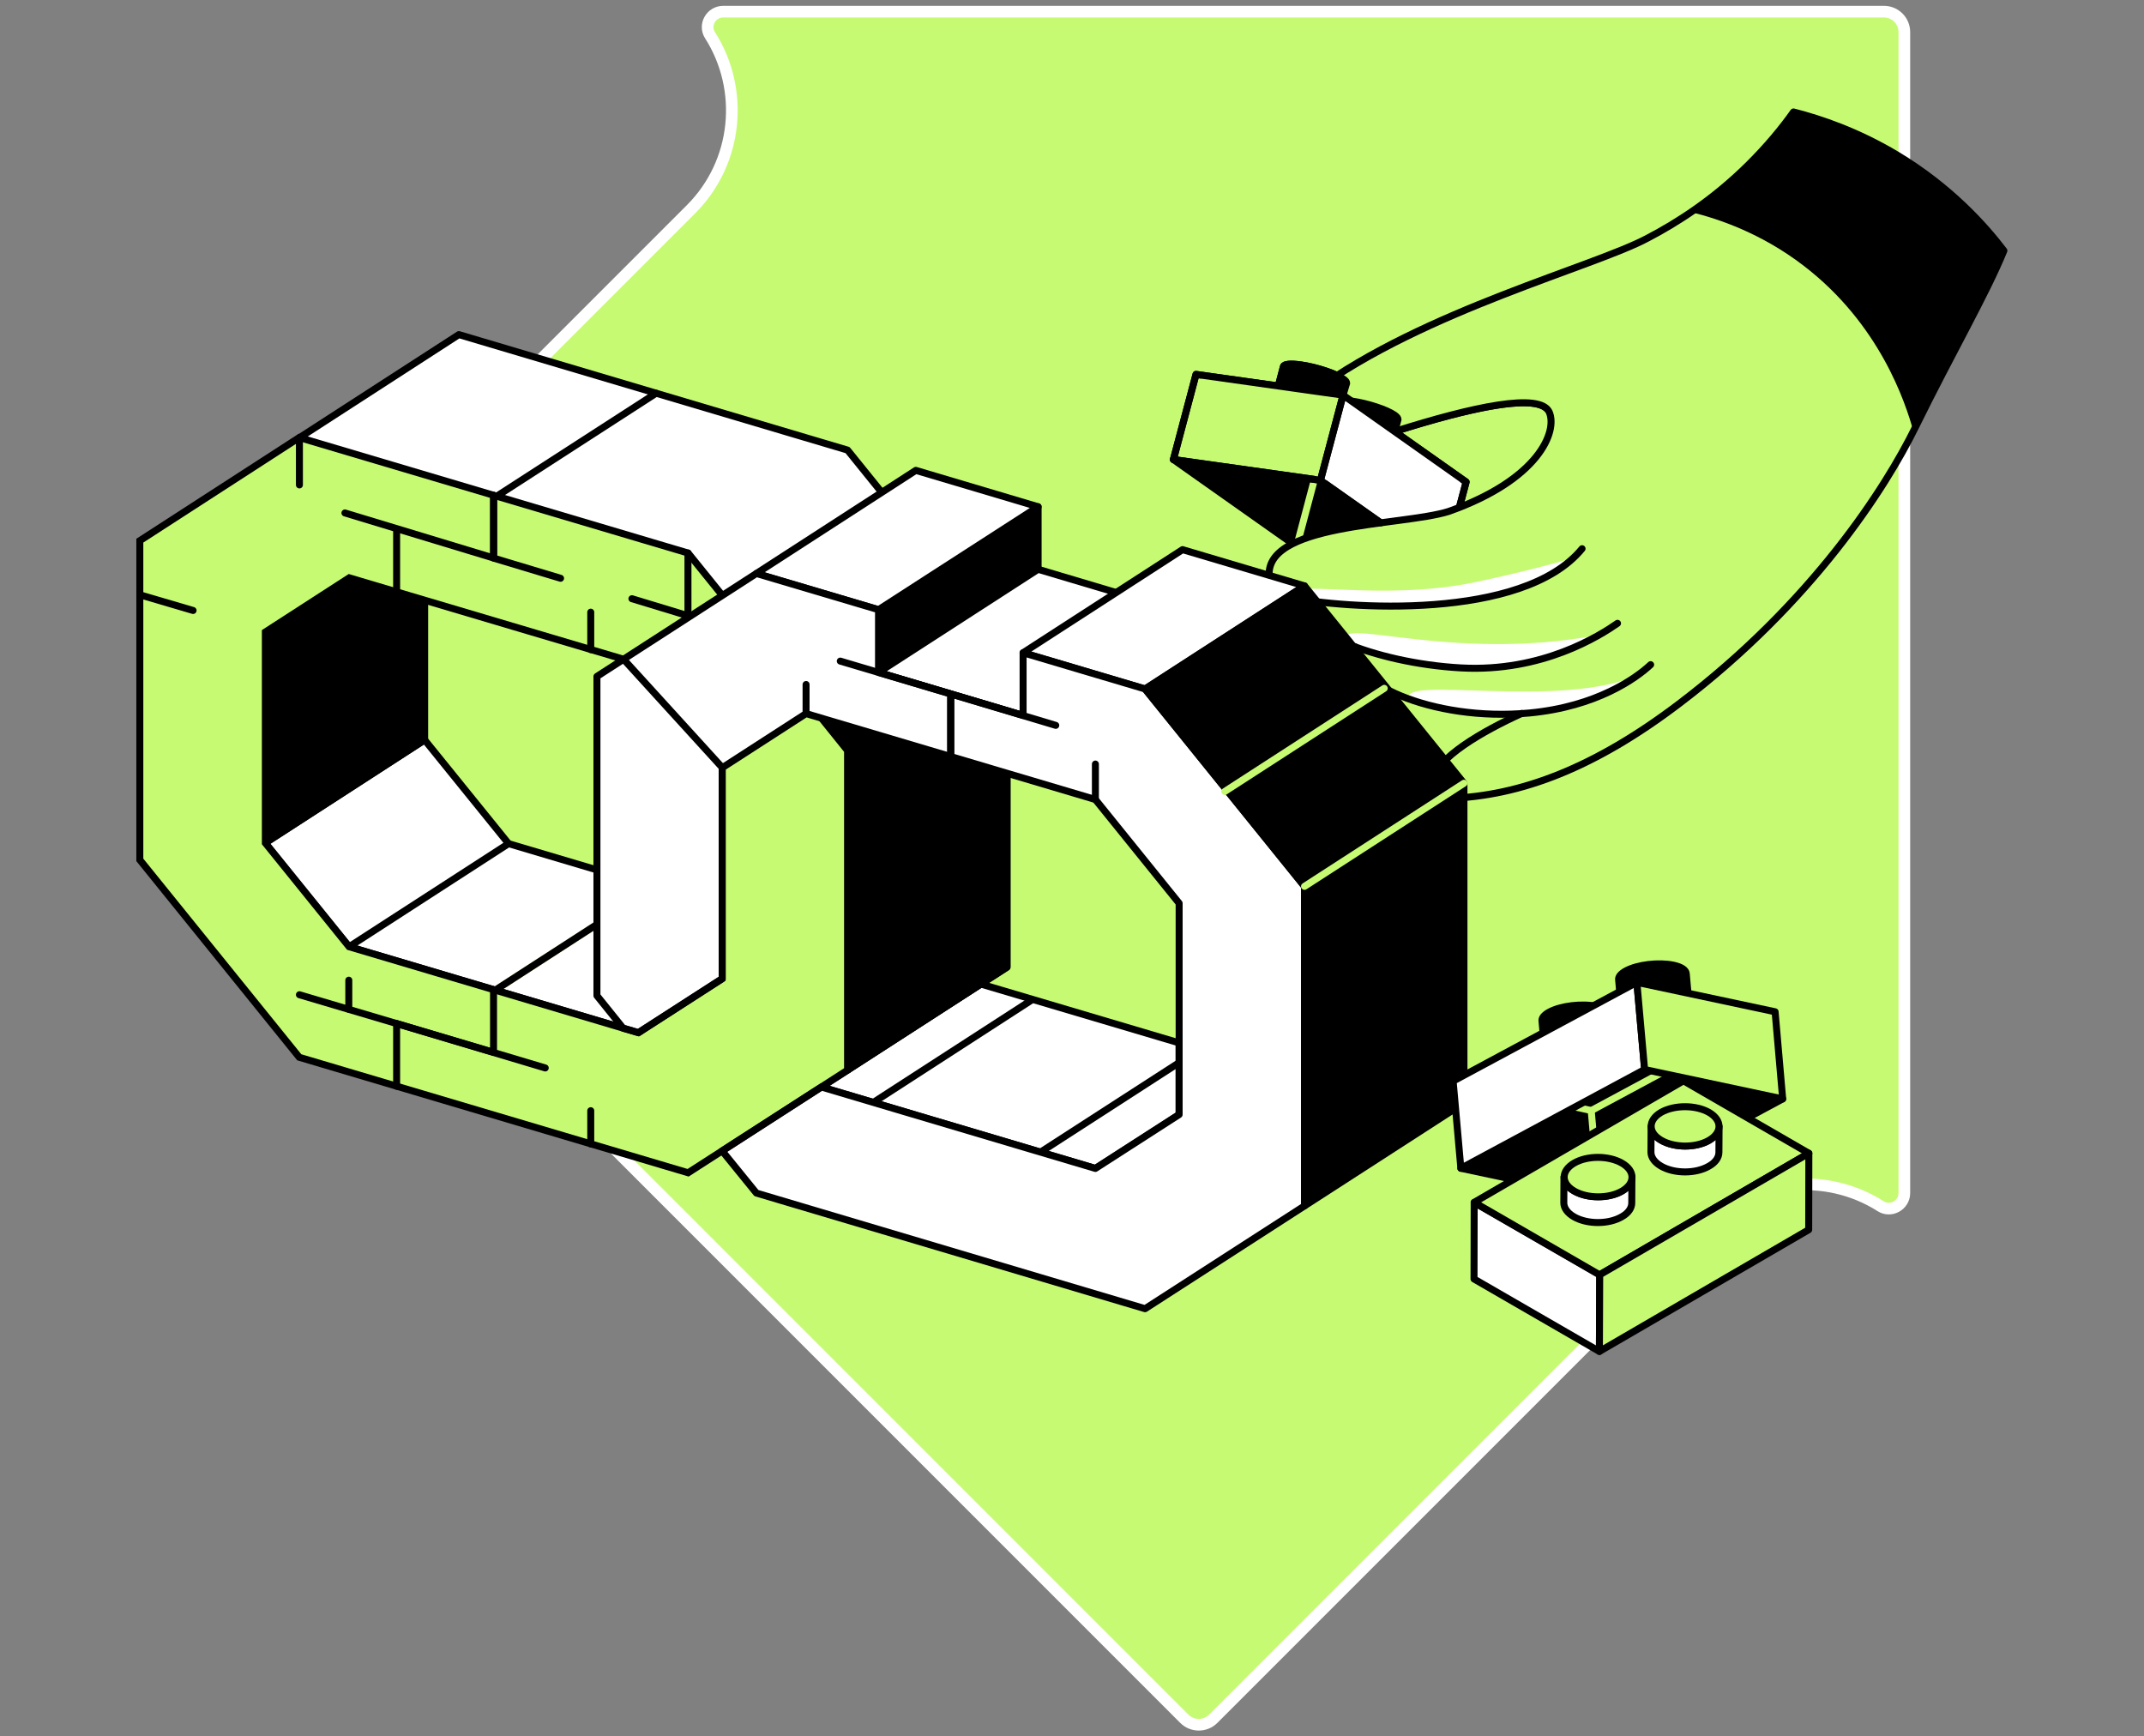
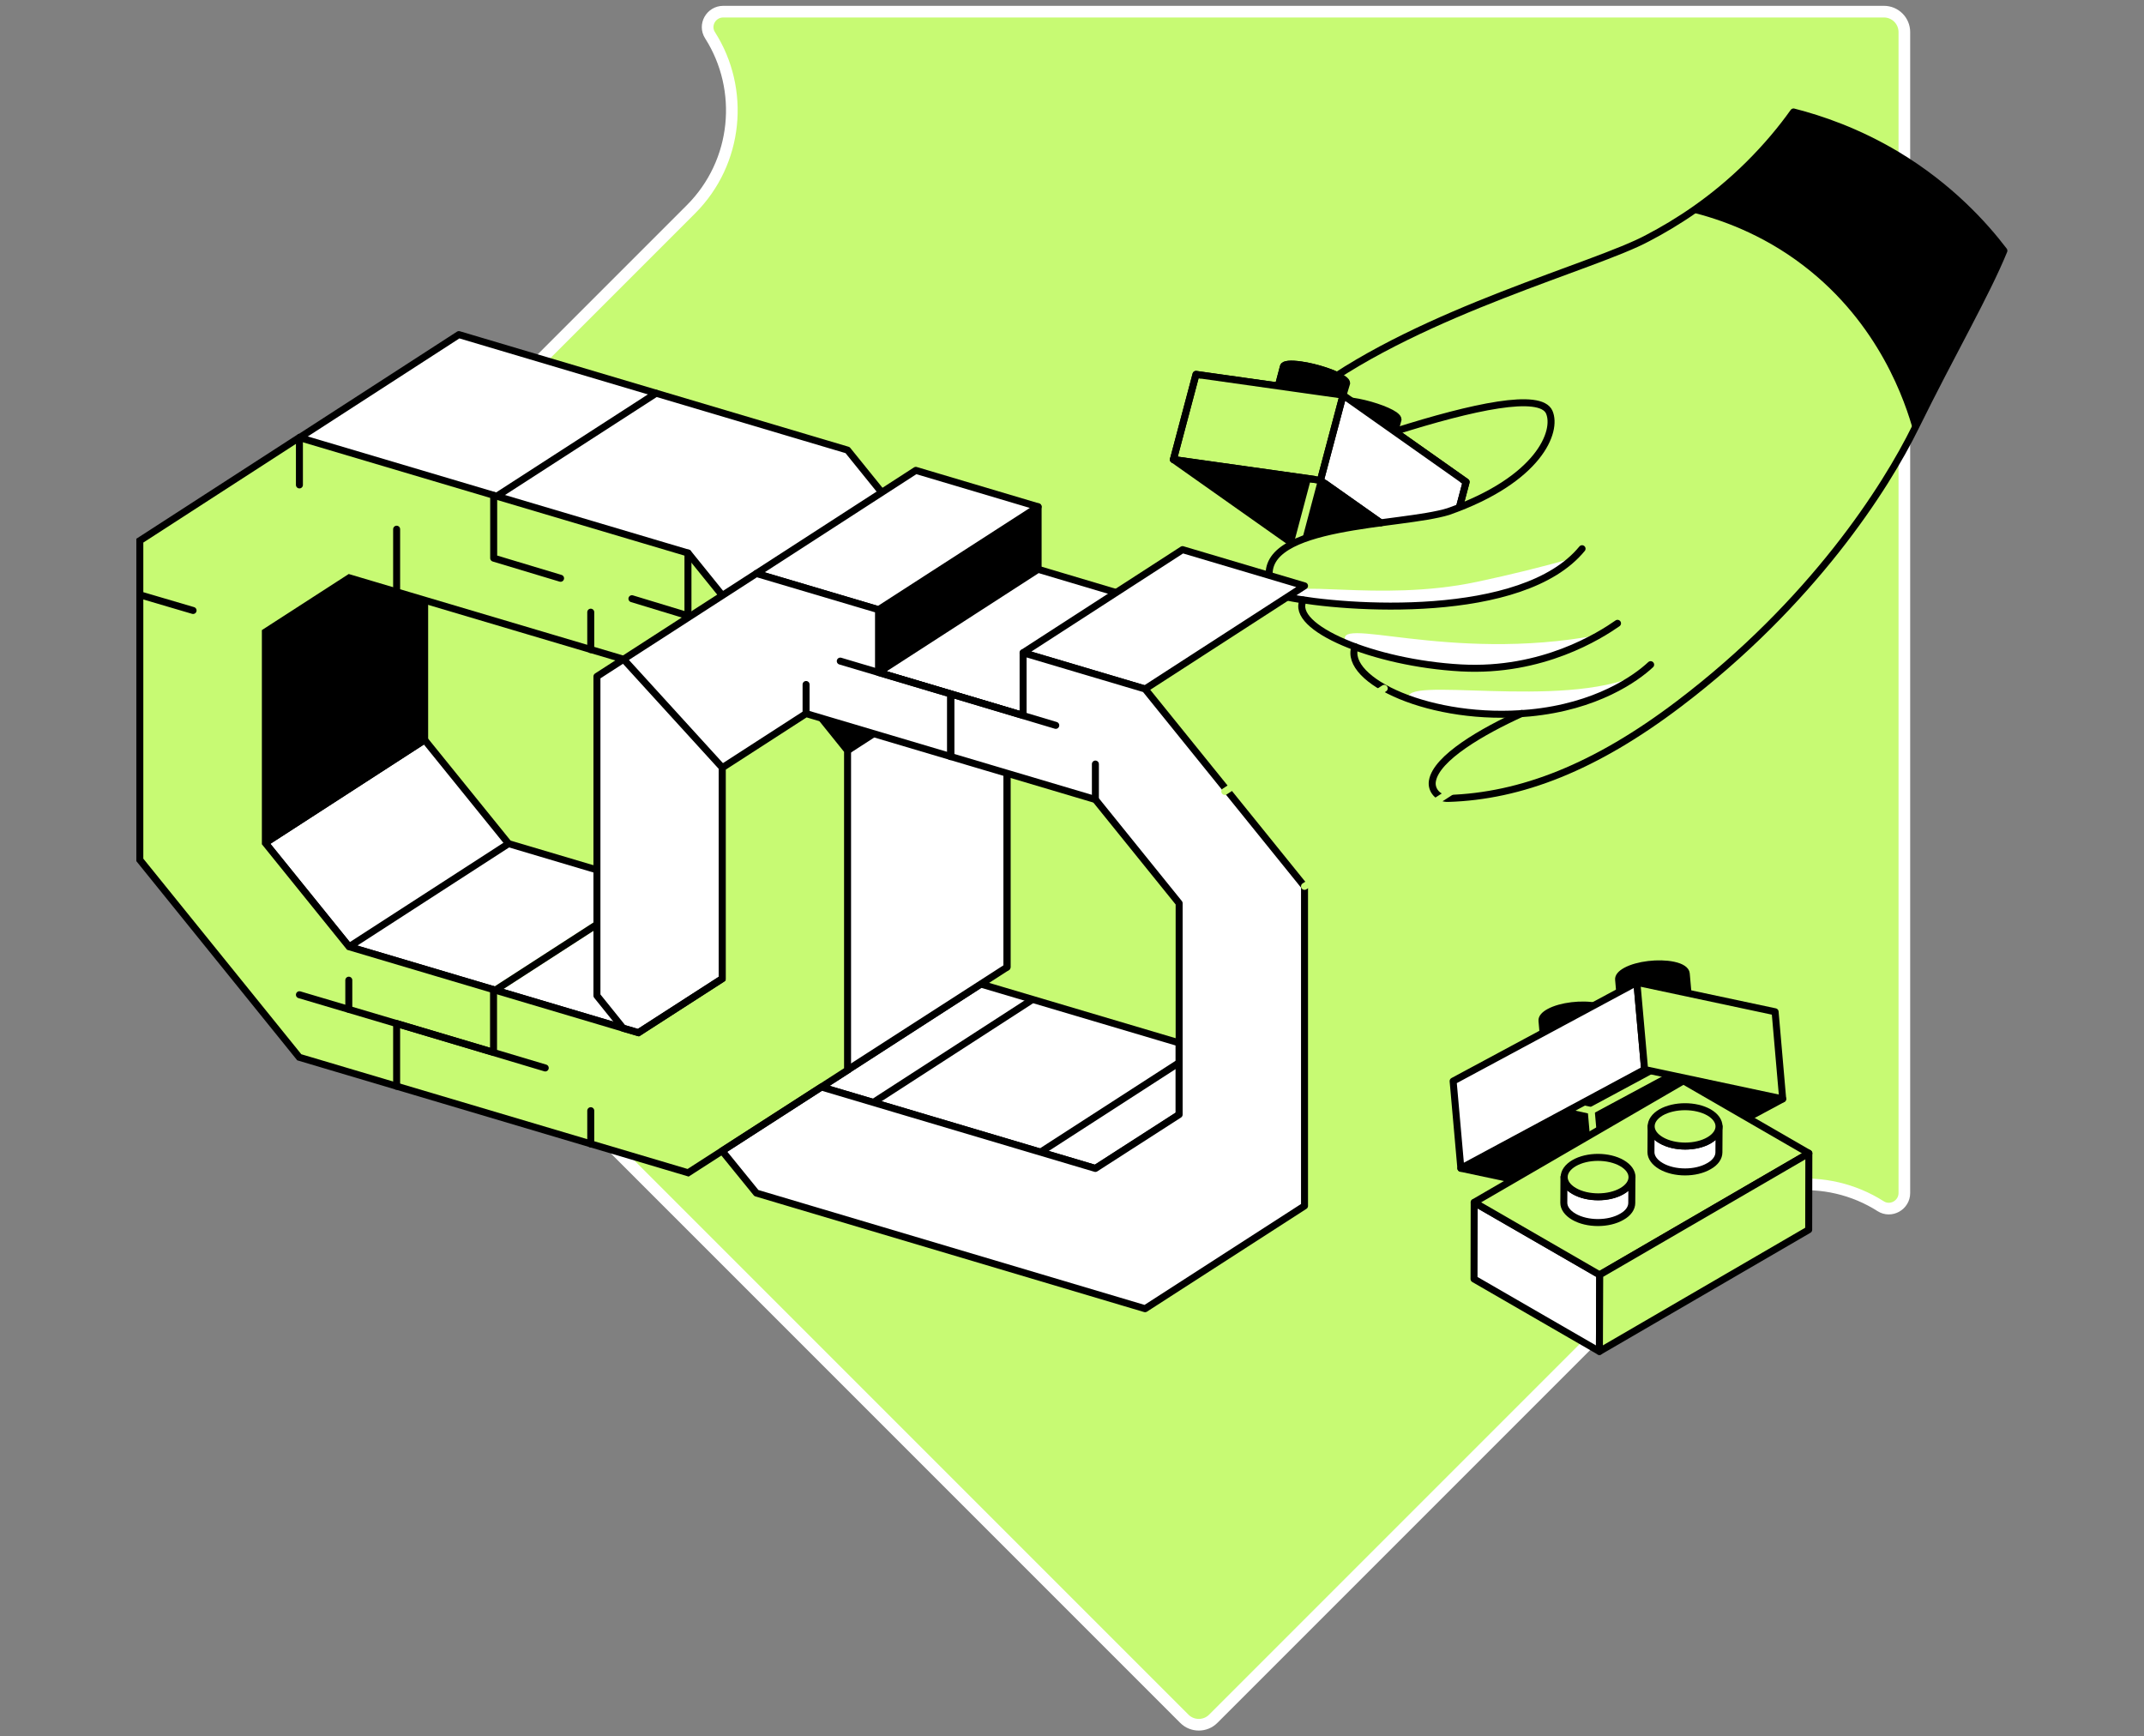
<svg xmlns="http://www.w3.org/2000/svg" width="368" height="298" viewBox="0 0 368 298" fill="none">
  <rect x="0" y="0" width="368" height="298" fill="#808080" stroke="none" />
  <path d="M118.588 35.929L33.884 120.634C32.529 121.989 32.529 124.22 33.884 125.576L203.292 294.984C204.647 296.339 206.879 296.339 208.234 294.984L292.938 210.28C301.042 202.176 313.503 201.087 322.802 207.012C324.556 208.127 326.867 206.826 326.867 204.753V5.507C326.867 3.568 325.3 2 323.36 2H124.141C122.042 2 120.74 4.312 121.882 6.065C127.781 15.338 126.692 27.826 118.588 35.929Z" fill="#C7FA73" stroke="white" stroke-width="2" />
  <path d="M239.373 71.239C238.045 70.309 234.777 69.22 232.12 68.848C230.313 68.582 229.224 68.715 229.118 69.114L225.238 83.727C225.345 83.329 226.434 83.196 228.241 83.462C230.924 83.833 234.166 84.896 235.494 85.853C235.919 86.172 236.105 86.411 236.052 86.597L239.931 71.983C239.985 71.797 239.799 71.558 239.373 71.239Z" fill="black" stroke="black" stroke-width="1.2" stroke-miterlimit="10" stroke-linecap="round" stroke-linejoin="round" />
  <path d="M230.552 65.022C229.224 64.093 225.956 63.003 223.299 62.631C221.492 62.365 220.403 62.498 220.296 62.897L216.417 77.51C216.524 77.112 217.613 76.979 219.42 77.245C222.103 77.617 225.345 78.679 226.673 79.636C227.098 79.955 227.284 80.194 227.231 80.38L231.11 65.766C231.163 65.58 231.004 65.341 230.552 65.022Z" fill="black" stroke="black" stroke-width="1.2" stroke-miterlimit="10" stroke-linecap="round" stroke-linejoin="round" />
  <path d="M222.555 93.797L201.405 78.865L226.646 82.399L247.796 97.331L222.555 93.797Z" fill="black" stroke="black" stroke-width="1.2" stroke-miterlimit="10" stroke-linecap="round" stroke-linejoin="round" />
  <path d="M226.434 79.184L222.555 93.797" stroke="#C7FA73" stroke-width="1.2" stroke-miterlimit="10" stroke-linecap="round" stroke-linejoin="round" />
  <path d="M230.526 67.812L226.647 82.425L201.406 78.865L205.285 64.251L230.526 67.812Z" fill="#C7FA73" stroke="black" stroke-width="1.2" stroke-miterlimit="10" stroke-linecap="round" stroke-linejoin="round" />
  <path d="M251.649 82.718L247.769 97.331L226.646 82.425L230.526 67.812L251.649 82.718Z" fill="white" stroke="black" stroke-width="1.2" stroke-miterlimit="10" stroke-linecap="round" stroke-linejoin="round" />
-   <path d="M231.137 69.938C234.006 71.346 237.009 72.781 239.373 74.056C252.127 70.018 263.1 67.6 265.571 70.204C265.438 68.769 255.023 61.622 231.137 69.938Z" fill="black" stroke="black" stroke-width="1.2" stroke-miterlimit="10" stroke-linecap="round" stroke-linejoin="round" />
  <path d="M283.32 114.07C280.822 116.408 274.047 121.27 262.542 122.36C245.617 123.954 230.499 116.727 232.572 110.988C243.359 109.341 254.146 107.693 264.96 106.046" fill="#C7FA73" />
  <path d="M271.549 94.17C261.347 106.604 230.845 104.505 220.987 102.486C219.393 102.167 218.171 100.892 217.905 99.324C216.391 89.759 240.516 90.29 248.593 87.793C264.216 82.293 267.351 74.003 265.917 70.735C264.402 67.308 252.871 69.779 239.373 74.056C235.361 71.851 229.596 69.3 225.584 67.122C244.448 53.279 273.808 45.733 282.841 40.844C287.783 38.267 294.027 34.308 300.138 28.25C303.273 25.142 305.824 22.06 307.843 19.217C312.546 20.412 318.87 22.564 325.619 26.603C334.652 32.05 340.551 38.559 343.952 43.023C340.896 50.516 334.998 60.639 328.754 73.339C323.679 83.675 311.085 103.416 288.182 120.792C273.861 131.659 261.081 136.655 248.54 137.027C246.919 137.08 245.591 135.645 245.856 134.051C246.627 129.242 258.158 123.529 265.04 120.792" fill="#C7FA73" />
  <path d="M277.634 106.976C274.658 109.048 264.748 115.399 250.772 114.628C235.787 113.804 221.28 107.693 223.698 102.991C231.11 101.821 238.55 100.652 245.963 99.483C253.96 96.428 262.728 92.283 270.726 89.228" fill="#C7FA73" />
  <path d="M253.508 99.855C236.371 103.495 220.243 98.952 220.987 102.486C230.366 104.399 258.557 106.391 270.008 95.79C264.561 97.331 259.274 98.633 253.508 99.855Z" fill="white" />
  <path d="M231.137 110.43C236.318 112.556 243.492 114.203 250.772 114.602C261.479 115.186 269.796 111.599 274.445 108.969C248.354 113.911 228.028 105.143 231.137 110.43Z" fill="white" />
  <path d="M241.871 119.995C247.398 121.988 254.784 123.104 262.569 122.387C271.735 121.536 277.9 118.242 281.3 115.771C268.016 121.882 239.931 115.771 241.871 119.995Z" fill="white" />
  <path d="M277.634 106.976C274.658 109.048 264.748 115.399 250.772 114.628C235.787 113.804 221.28 107.693 223.698 102.991" stroke="black" stroke-width="1.2" stroke-miterlimit="10" stroke-linecap="round" stroke-linejoin="round" />
  <path d="M271.549 94.17C261.347 106.604 230.845 104.505 220.987 102.486C219.393 102.167 218.171 100.892 217.905 99.324C216.391 89.759 240.516 90.29 248.593 87.793C264.216 82.293 267.351 74.003 265.917 70.735C264.402 67.308 252.871 69.779 239.373 74.056C235.361 71.851 229.596 69.3 225.584 67.122C244.448 53.279 273.808 45.733 282.841 40.844C287.783 38.267 294.027 34.308 300.138 28.25C303.273 25.142 305.824 22.06 307.843 19.217C312.546 20.412 318.87 22.564 325.619 26.603C334.652 32.05 340.551 38.559 343.952 43.023C340.896 50.516 334.998 60.639 328.754 73.339C323.679 83.675 311.085 103.416 288.182 120.792C273.861 131.659 261.081 136.655 248.54 137.027C246.919 137.08 245.591 135.645 245.856 134.051C246.494 130.065 254.518 125.469 261.187 122.44" stroke="black" stroke-width="1.2" stroke-miterlimit="10" stroke-linecap="round" stroke-linejoin="round" />
  <path d="M283.32 114.07C280.822 116.408 274.047 121.271 262.542 122.36C245.617 123.954 230.499 116.727 232.572 110.988" stroke="black" stroke-width="1.2" stroke-miterlimit="10" stroke-linecap="round" stroke-linejoin="round" />
  <path d="M325.619 26.629C318.87 22.564 312.546 20.439 307.844 19.243C305.824 22.059 303.274 25.168 300.138 28.277C296.817 31.571 293.443 34.255 290.281 36.407C295.01 37.576 302.29 40.02 309.544 45.574C322.643 55.59 327.053 69.061 328.435 74.056C328.568 73.817 328.674 73.578 328.807 73.339C335.051 60.665 340.949 50.515 344.005 43.023C340.551 38.586 334.652 32.05 325.619 26.629Z" fill="black" />
  <path d="M188.014 200.528L202.389 191.282V178.98L168.353 168.884L140.986 186.553L188.014 200.528Z" fill="white" stroke="black" stroke-width="1.2" stroke-miterlimit="10" stroke-linecap="round" stroke-linejoin="round" />
  <path d="M145.477 77.245L78.76 57.424L51.393 75.119L61.41 88.856L118.083 108.464L145.477 183.603L172.843 165.988V111.121L145.477 77.245Z" fill="white" stroke="black" stroke-width="1.2" stroke-miterlimit="10" stroke-linecap="round" stroke-linejoin="round" />
  <path d="M134.317 158.76L87.289 144.784L72.888 126.983L45.522 144.678L59.922 162.48L109.581 177.226L123.955 167.98L134.317 158.76Z" fill="white" stroke="black" stroke-width="1.2" stroke-miterlimit="10" stroke-linecap="round" stroke-linejoin="round" />
  <path d="M72.888 103.018V126.983L45.522 144.679V108.464L59.922 99.165L72.888 103.018Z" fill="black" stroke="black" stroke-width="1.2" stroke-miterlimit="10" stroke-linecap="round" stroke-linejoin="round" />
-   <path d="M172.843 111.121V165.987L145.477 183.656V128.816L172.843 111.121Z" fill="black" stroke="black" stroke-width="1.2" stroke-miterlimit="10" stroke-linecap="round" stroke-linejoin="round" />
+   <path d="M172.843 111.121V165.987V128.816L172.843 111.121Z" fill="black" stroke="black" stroke-width="1.2" stroke-miterlimit="10" stroke-linecap="round" stroke-linejoin="round" />
  <path d="M145.477 128.816L131.899 111.998L161.843 97.517L172.843 111.121L145.477 128.816Z" fill="black" stroke="black" stroke-width="1.2" stroke-miterlimit="10" stroke-linecap="round" stroke-linejoin="round" />
  <path d="M59.922 162.48L87.289 144.785" stroke="black" stroke-width="1.2" stroke-miterlimit="10" stroke-linecap="round" stroke-linejoin="round" />
  <path d="M84.738 170.106L112.105 152.41" stroke="#C7FA73" stroke-width="1.2" stroke-miterlimit="10" stroke-linecap="round" stroke-linejoin="round" />
  <path d="M84.738 170.106L112.105 152.41" stroke="black" stroke-width="1.2" stroke-miterlimit="10" stroke-linecap="round" stroke-linejoin="round" />
  <path d="M149.515 189.449L176.882 171.753" stroke="black" stroke-width="1.2" stroke-miterlimit="10" stroke-linecap="round" stroke-linejoin="round" />
  <path d="M178.503 197.791L205.869 180.123" stroke="black" stroke-width="1.2" stroke-miterlimit="10" stroke-linecap="round" stroke-linejoin="round" />
  <path d="M85.456 85.03L112.61 67.494" stroke="black" stroke-width="1.2" stroke-miterlimit="10" stroke-linecap="round" stroke-linejoin="round" />
  <path d="M178.184 86.969L150.79 104.638V115.399L178.184 97.704V86.969Z" fill="black" stroke="black" stroke-width="1.2" stroke-miterlimit="10" stroke-linecap="round" stroke-linejoin="round" />
  <path d="M129.827 98.421L150.79 104.638L178.184 86.969L157.194 80.725L129.827 98.421Z" fill="white" stroke="black" stroke-width="1.2" stroke-miterlimit="10" stroke-linecap="round" stroke-linejoin="round" />
  <path d="M178.184 97.703L150.79 115.399L175.606 122.785L202.973 105.09L178.184 97.703Z" fill="white" stroke="black" stroke-width="1.2" stroke-miterlimit="10" stroke-linecap="round" stroke-linejoin="round" />
  <path d="M175.606 112.025L202.973 94.329L223.91 100.547L196.543 118.242L175.606 112.025Z" fill="white" stroke="black" stroke-width="1.2" stroke-miterlimit="10" stroke-linecap="round" stroke-linejoin="round" />
  <path d="M109.581 113.911L123.955 131.713V167.954L109.581 177.227L106.951 176.456L59.922 162.48L45.548 144.679V108.464L59.949 99.165L109.581 113.911ZM118.11 94.94L51.367 75.119L24 92.815V147.601L51.367 181.478L118.11 201.299L145.477 183.683V128.817L118.11 94.94Z" fill="#C7FA73" />
  <path d="M51.393 83.223V75.119" stroke="black" stroke-width="1.2" stroke-miterlimit="10" stroke-linecap="round" stroke-linejoin="round" />
-   <path d="M84.712 85.004V95.764L59.205 88.033" stroke="black" stroke-width="1.2" stroke-miterlimit="10" stroke-linecap="round" stroke-linejoin="round" />
  <path d="M101.398 105.063V111.493" stroke="black" stroke-width="1.2" stroke-miterlimit="10" stroke-linecap="round" stroke-linejoin="round" />
  <path d="M68.079 101.583V90.822" stroke="black" stroke-width="1.2" stroke-miterlimit="10" stroke-linecap="round" stroke-linejoin="round" />
  <path d="M96.216 99.245L84.738 95.79V85.03" stroke="black" stroke-width="1.2" stroke-miterlimit="10" stroke-linecap="round" stroke-linejoin="round" />
  <path d="M118.083 94.914V105.674L108.465 102.752" stroke="black" stroke-width="1.2" stroke-miterlimit="10" stroke-linecap="round" stroke-linejoin="round" />
  <path d="M84.712 169.841V180.601L51.393 170.717" stroke="black" stroke-width="1.2" stroke-miterlimit="10" stroke-linecap="round" stroke-linejoin="round" />
  <path d="M101.398 190.618V196.33" stroke="black" stroke-width="1.2" stroke-miterlimit="10" stroke-linecap="round" stroke-linejoin="round" />
  <path d="M68.079 186.42V175.659L93.586 183.284" stroke="black" stroke-width="1.2" stroke-miterlimit="10" stroke-linecap="round" stroke-linejoin="round" />
  <path d="M33.14 104.771L24.027 102.088" stroke="black" stroke-width="1.2" stroke-miterlimit="10" stroke-linecap="round" stroke-linejoin="round" />
  <path d="M196.544 118.242L175.607 112.025V122.785L150.791 115.399V104.638L129.827 98.421L102.46 116.09V170.876L106.951 176.456L109.581 177.227L123.955 167.98V131.766L138.356 122.466L188.015 137.213L202.389 155.014V191.282L188.015 200.528L140.986 186.553L123.955 197.526L129.827 204.753L196.544 224.6L223.91 206.958V152.118L196.544 118.242Z" fill="white" />
  <path d="M144.228 113.459L163.172 119.092V129.826" stroke="black" stroke-width="1.2" stroke-miterlimit="10" stroke-linecap="round" stroke-linejoin="round" />
  <path d="M138.356 122.467V117.472" stroke="black" stroke-width="1.2" stroke-miterlimit="10" stroke-linecap="round" stroke-linejoin="round" />
  <path d="M188.015 131.128V137.213" stroke="black" stroke-width="1.2" stroke-miterlimit="10" stroke-linecap="round" stroke-linejoin="round" />
  <path d="M163.198 129.853V119.092L181.213 124.486" stroke="black" stroke-width="1.2" stroke-miterlimit="10" stroke-linecap="round" stroke-linejoin="round" />
  <path d="M59.869 173.215V168.22" stroke="black" stroke-width="1.2" stroke-miterlimit="10" stroke-linecap="round" stroke-linejoin="round" />
  <path d="M196.544 118.242L175.607 112.025V122.785L150.791 115.399V104.638L129.827 98.421L102.46 116.09V170.876L106.951 176.456L109.581 177.227L123.955 167.98V131.766L138.356 122.466L188.015 137.213L202.389 155.014V191.282L188.015 200.528L140.986 186.553L123.955 197.526L129.827 204.753L196.544 224.6L223.91 206.958V152.118L196.544 118.242Z" stroke="black" stroke-width="1.2" stroke-miterlimit="10" stroke-linecap="round" stroke-linejoin="round" />
  <path d="M123.902 102.087L118.11 94.914L51.367 75.093L24 92.788V147.575L51.367 181.451L118.11 201.272L145.477 183.656V128.817L140.986 123.237M123.955 131.713V167.954L109.581 177.226L106.951 176.456L59.922 162.48L45.548 144.679V108.464L59.949 99.165L107.03 113.14L123.955 131.713Z" stroke="black" stroke-width="1.2" stroke-miterlimit="10" />
-   <path d="M223.91 100.546L196.543 118.242L223.91 152.118V206.958L251.277 189.289V134.423L223.91 100.546Z" fill="black" stroke="black" stroke-width="1.2" stroke-miterlimit="10" stroke-linecap="round" stroke-linejoin="round" />
  <path d="M223.91 152.118L251.277 134.422" stroke="#C7FA73" stroke-width="1.2" stroke-miterlimit="10" stroke-linecap="round" stroke-linejoin="round" />
  <path d="M210.227 135.831L237.593 118.135" stroke="#C7FA73" stroke-width="1.2" stroke-miterlimit="10" stroke-linecap="round" stroke-linejoin="round" />
  <path d="M276.279 174.146C276.226 173.561 275.482 173.003 274.074 172.711C271.55 172.18 267.91 172.605 265.917 173.694C265.04 174.172 264.615 174.704 264.668 175.182L265.997 190.141C265.943 189.662 266.369 189.131 267.245 188.653C269.238 187.59 272.905 187.138 275.402 187.67C276.784 187.962 277.554 188.493 277.608 189.104L276.279 174.146Z" fill="black" stroke="black" stroke-width="1.2" stroke-miterlimit="10" stroke-linecap="round" stroke-linejoin="round" />
  <path d="M289.431 167.078C289.378 166.493 288.634 165.935 287.226 165.643C284.702 165.112 281.062 165.537 279.069 166.626C278.192 167.104 277.767 167.636 277.82 168.114L278.325 173.853L279.149 183.073C279.149 183.126 279.175 183.179 279.175 183.259C279.175 183.152 279.149 183.02 279.149 182.913C279.202 182.488 279.627 182.037 280.397 181.611C282.39 180.549 286.057 180.097 288.554 180.628C289.936 180.921 290.706 181.452 290.76 182.063L289.431 167.078Z" fill="black" stroke="black" stroke-width="1.2" stroke-miterlimit="10" stroke-linecap="round" stroke-linejoin="round" />
  <path d="M305.984 188.599L274.446 205.55L250.745 200.502L282.284 183.551L305.984 188.599Z" fill="black" stroke="black" stroke-width="1.2" stroke-miterlimit="10" stroke-linecap="round" stroke-linejoin="round" />
  <path d="M285.047 184.188L273.144 190.592L270.327 189.98" stroke="#C7FA73" stroke-width="1.2" stroke-miterlimit="10" stroke-linecap="round" stroke-linejoin="round" />
  <path d="M273.117 190.592L274.445 205.551" stroke="#C7FA73" stroke-width="1.2" stroke-miterlimit="10" stroke-linecap="round" stroke-linejoin="round" />
  <path d="M280.955 168.592L282.284 183.551L250.745 200.502L249.417 185.544L280.955 168.592Z" fill="white" stroke="black" stroke-width="1.2" stroke-miterlimit="10" stroke-linecap="round" stroke-linejoin="round" />
  <path d="M304.682 173.64L305.984 188.599L282.284 183.551L280.955 168.592L304.682 173.64Z" fill="#C7FA73" stroke="black" stroke-width="1.2" stroke-miterlimit="10" stroke-linecap="round" stroke-linejoin="round" />
  <path d="M274.579 218.782L274.526 231.934L253.004 219.499L253.031 206.374L274.579 218.782Z" fill="white" stroke="black" stroke-width="1.2" stroke-miterlimit="10" stroke-linecap="round" stroke-linejoin="round" />
  <path d="M288.953 185.49L310.475 197.925L274.552 218.782L253.031 206.347L288.953 185.49Z" fill="#C7FA73" stroke="black" stroke-width="1.2" stroke-miterlimit="10" stroke-linecap="round" stroke-linejoin="round" />
  <path d="M310.474 197.925L310.447 211.051L274.525 231.934L274.578 218.782L310.474 197.925Z" fill="#C7FA73" stroke="black" stroke-width="1.2" stroke-miterlimit="10" stroke-linecap="round" stroke-linejoin="round" />
  <path d="M295.064 193.327L295.037 197.764C295.037 198.615 294.48 199.491 293.337 200.129C291.079 201.458 287.385 201.458 285.1 200.129C283.958 199.465 283.373 198.588 283.373 197.738L283.4 193.301C283.4 194.178 283.985 195.054 285.127 195.692C287.412 197.02 291.105 197.02 293.364 195.692C294.506 195.028 295.064 194.178 295.064 193.327Z" fill="white" stroke="black" stroke-width="1.2" stroke-miterlimit="10" stroke-linecap="round" stroke-linejoin="round" />
  <path d="M280.105 202.016L280.079 206.454C280.079 207.304 279.521 208.181 278.378 208.818C276.12 210.147 272.427 210.147 270.142 208.818C268.999 208.154 268.415 207.277 268.415 206.427L268.441 201.99C268.441 202.867 269.026 203.743 270.168 204.381C272.453 205.71 276.146 205.71 278.405 204.381C279.547 203.743 280.105 202.867 280.105 202.016Z" fill="white" stroke="black" stroke-width="1.2" stroke-miterlimit="10" stroke-linecap="round" stroke-linejoin="round" />
  <path d="M293.337 190.91C295.622 192.239 295.622 194.364 293.363 195.693C291.105 197.021 287.412 197.021 285.127 195.693C282.842 194.364 282.842 192.239 285.1 190.91C287.385 189.608 291.052 189.608 293.337 190.91Z" fill="#C7FA73" stroke="black" stroke-width="1.2" stroke-miterlimit="10" stroke-linecap="round" stroke-linejoin="round" />
  <path d="M278.405 199.625C280.69 200.954 280.69 203.079 278.431 204.408C276.173 205.736 272.48 205.736 270.195 204.408C267.91 203.079 267.91 200.954 270.168 199.625C272.426 198.297 276.12 198.297 278.405 199.625Z" fill="#C7FA73" stroke="black" stroke-width="1.2" stroke-miterlimit="10" stroke-linecap="round" stroke-linejoin="round" />
  <path d="M239.374 71.24C238.045 70.31 234.777 69.221 232.12 68.849C230.313 68.583 229.224 68.716 229.118 69.114L228.693 70.735L239.4 74.056L239.958 72.01C239.985 71.798 239.799 71.559 239.374 71.24Z" fill="black" stroke="black" stroke-width="1.2" stroke-miterlimit="10" stroke-linecap="round" stroke-linejoin="round" />
  <path d="M230.552 65.023C229.224 64.093 225.956 63.004 223.299 62.632C221.492 62.366 220.403 62.499 220.296 62.898L219.42 66.219L230.526 67.786L231.137 65.767C231.163 65.581 231.004 65.342 230.552 65.023Z" fill="black" stroke="black" stroke-width="1.2" stroke-miterlimit="10" stroke-linecap="round" stroke-linejoin="round" />
  <path d="M230.526 67.812L226.647 82.426L205.285 64.252L230.526 67.812Z" fill="#C7FA73" />
  <path d="M251.649 82.718L226.647 82.426L230.526 67.812L251.649 82.718Z" fill="white" />
  <path d="M230.526 67.813L226.646 82.426L201.405 78.866L205.284 64.253L230.526 67.813Z" stroke="black" stroke-width="1.2" stroke-miterlimit="10" stroke-linecap="round" stroke-linejoin="round" />
  <path d="M237.009 89.733L226.646 82.426L230.526 67.813L251.649 82.718L250.506 87.022" stroke="black" stroke-width="1.2" stroke-miterlimit="10" stroke-linecap="round" stroke-linejoin="round" />
</svg>